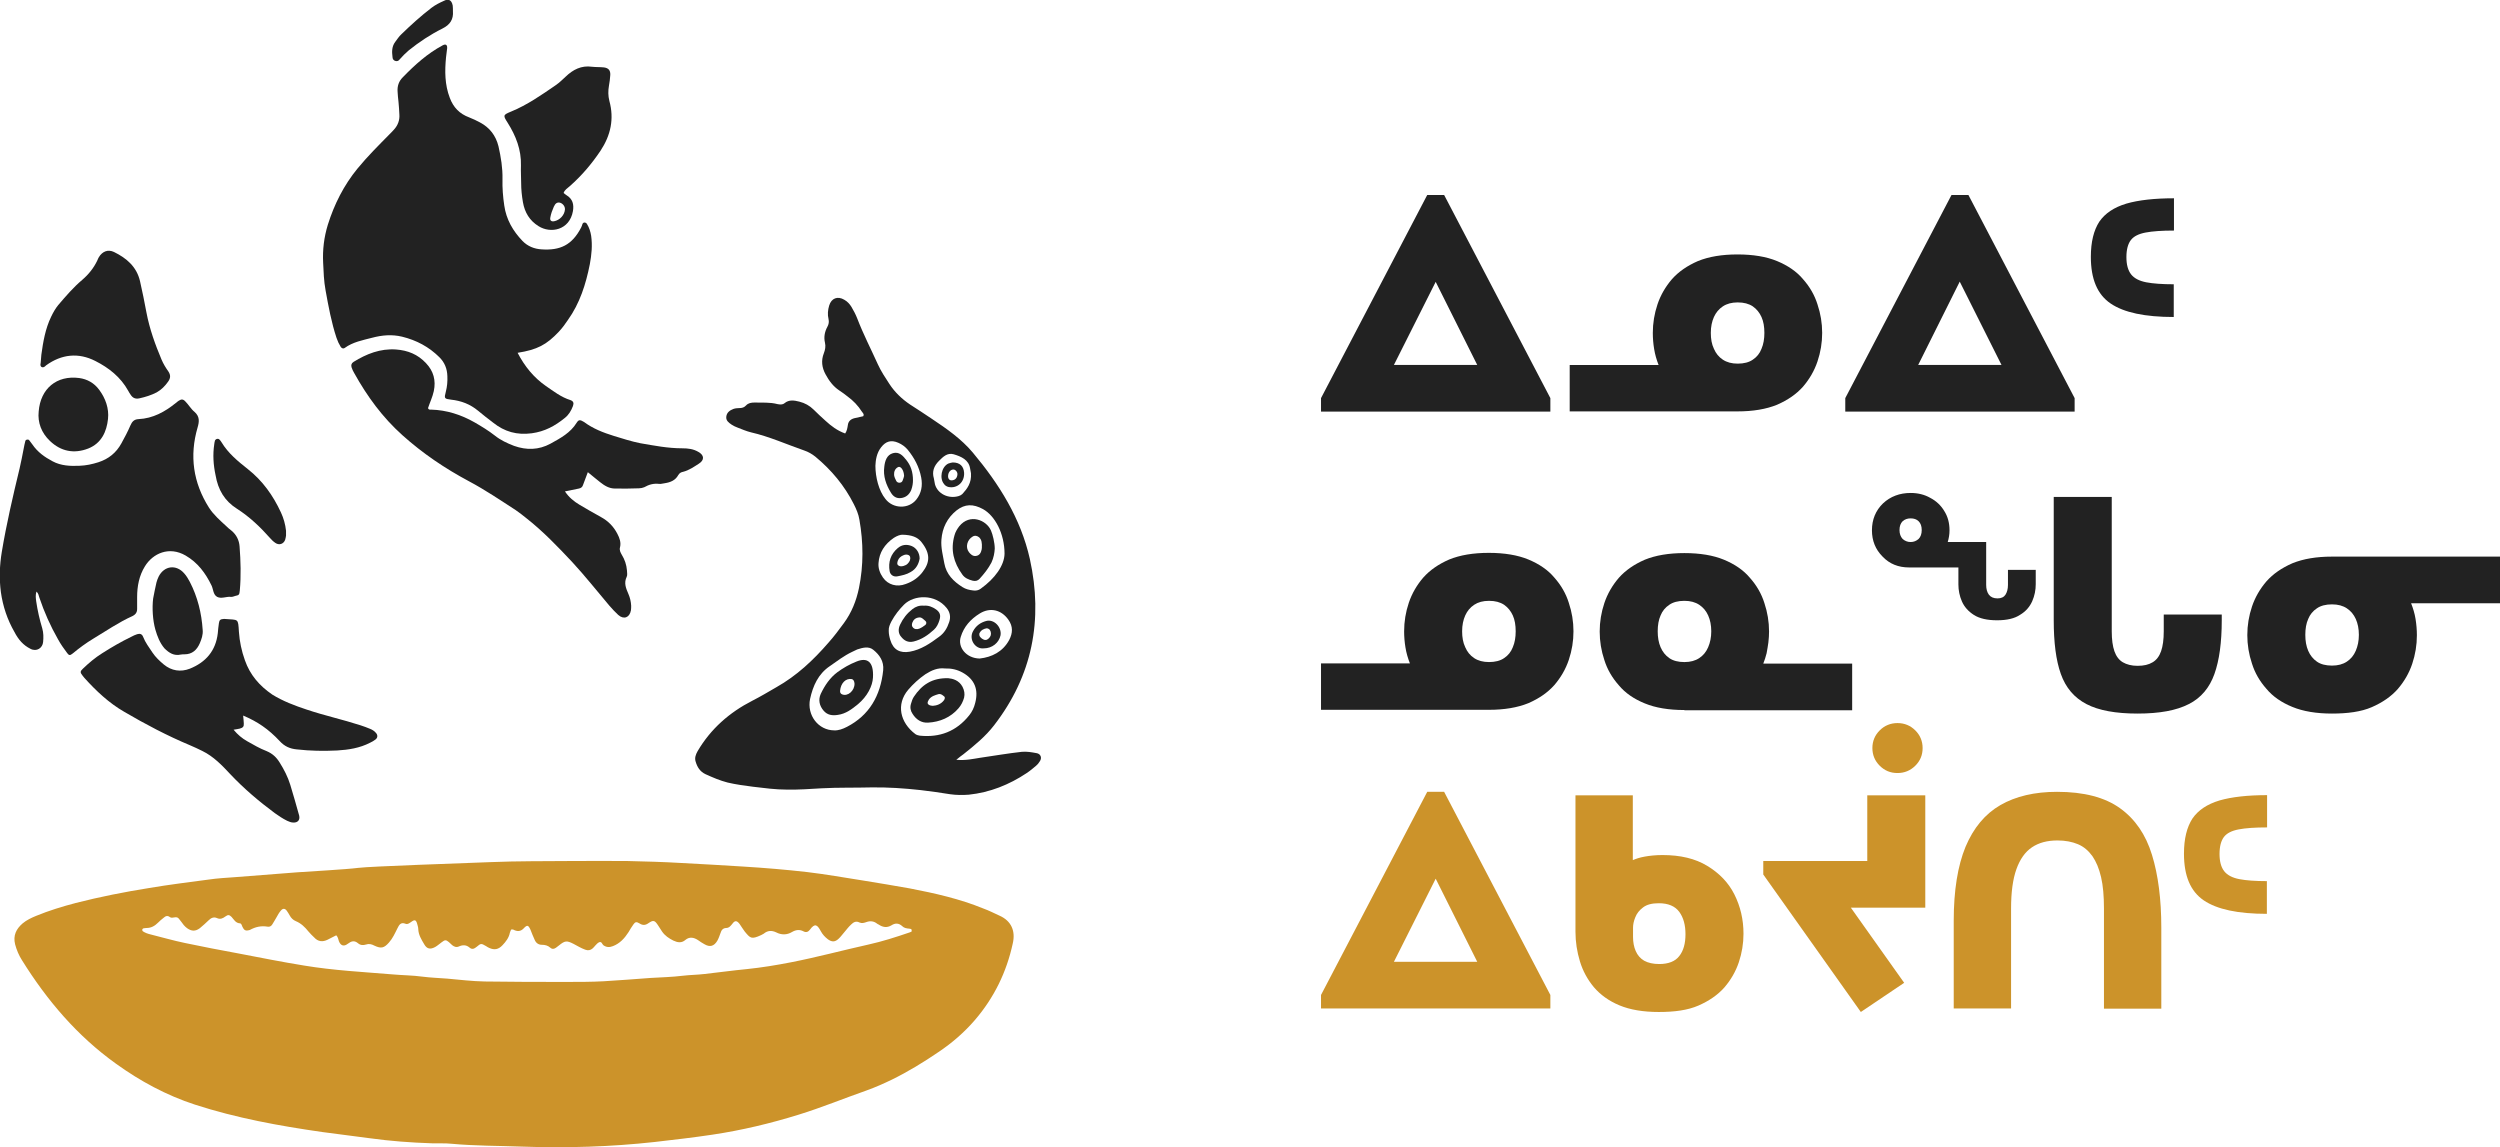
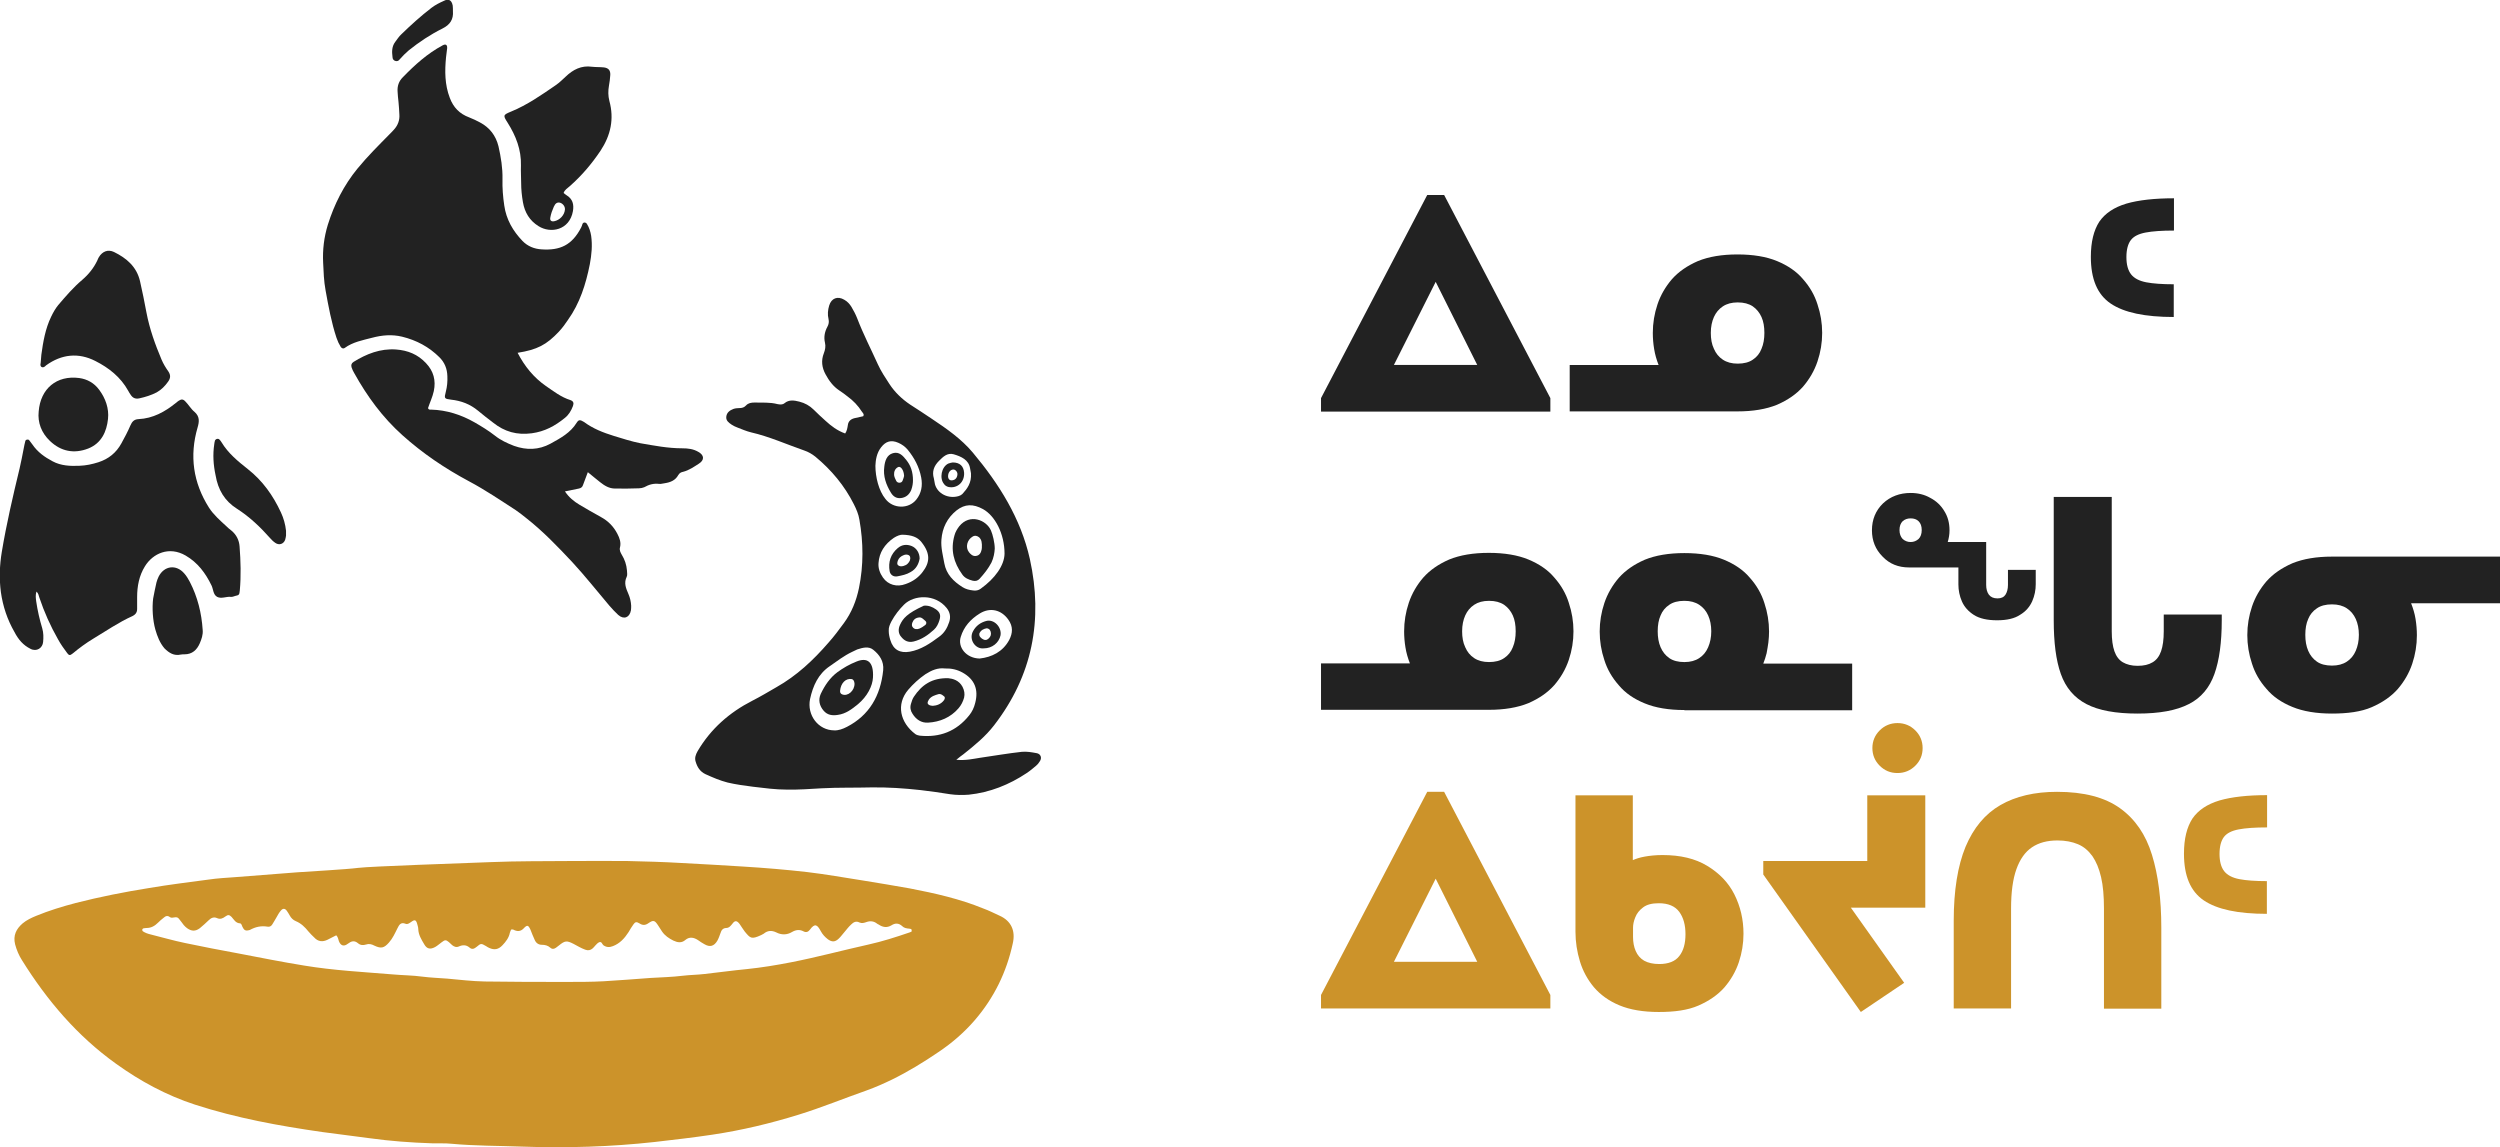
<svg xmlns="http://www.w3.org/2000/svg" width="255" height="117" viewBox="0 0 255 117" fill="none">
  <g clip-path="url(#clip0_826_2050)">
    <path d="M101.941 93.393C101.397 93.145 100.876 92.874 100.309 92.671C97.884 91.679 95.368 91.115 92.806 90.619C91.219 90.326 89.61 90.078 88 89.808C86.119 89.515 84.237 89.176 82.333 88.951C80.157 88.703 77.981 88.522 75.782 88.387C73.696 88.252 71.588 88.139 69.502 88.026C67.666 87.914 65.808 87.869 63.971 87.823C62.067 87.801 60.14 87.823 58.236 87.823C55.516 87.846 52.796 87.823 50.053 87.936C47.174 88.049 37.789 88.365 36.542 88.522C35.364 88.68 31.238 88.906 30.354 88.973C28.223 89.131 26.115 89.312 23.984 89.469C23.077 89.537 22.17 89.582 21.264 89.718C19.246 89.988 17.229 90.236 15.234 90.574C12.695 90.98 10.179 91.476 7.708 92.108C6.348 92.468 5.01 92.874 3.695 93.415C3.197 93.618 2.721 93.844 2.313 94.182C1.655 94.746 1.315 95.422 1.542 96.324C1.701 96.91 1.927 97.451 2.245 97.947C4.806 102.051 7.866 105.659 11.833 108.5C14.304 110.281 16.979 111.724 19.881 112.671C24.12 114.046 28.472 114.836 32.87 115.467C34.479 115.692 36.089 115.873 37.698 116.098C39.807 116.391 41.937 116.549 44.068 116.617C44.726 116.639 45.383 116.594 46.04 116.662C48.443 116.887 50.869 116.865 53.272 116.955C57.783 117.113 62.294 116.978 66.782 116.482C68.732 116.256 70.704 116.031 72.653 115.738C75.668 115.287 78.593 114.588 81.494 113.686C83.829 112.964 86.073 112.04 88.385 111.228C89.27 110.912 90.131 110.529 90.97 110.123C92.625 109.311 94.211 108.342 95.73 107.305C97.113 106.38 98.36 105.298 99.448 104.035C101.397 101.758 102.667 99.165 103.302 96.234C103.596 94.971 103.166 93.934 101.941 93.393ZM92.783 95.106C91.4 95.58 89.995 96.031 88.567 96.347C85.937 96.933 83.353 97.632 80.701 98.15C79.205 98.444 77.686 98.692 76.167 98.849C74.739 98.985 73.311 99.188 71.883 99.345C71.135 99.436 70.387 99.436 69.638 99.526C68.55 99.661 67.462 99.684 66.352 99.751C64.765 99.864 63.178 99.999 61.569 100.089C60.322 100.157 59.052 100.157 57.806 100.157C55.017 100.157 52.229 100.157 49.441 100.112C48.171 100.089 46.879 99.932 45.61 99.819C44.771 99.751 43.932 99.729 43.071 99.616C42.073 99.481 41.076 99.481 40.079 99.391C37.064 99.142 34.026 98.985 31.034 98.489C28.79 98.128 26.545 97.677 24.301 97.248C22.488 96.91 20.674 96.572 18.883 96.189C17.682 95.941 16.526 95.603 15.347 95.309C15.075 95.242 14.803 95.151 14.576 94.994C14.531 94.971 14.508 94.881 14.508 94.836C14.508 94.791 14.554 94.723 14.599 94.701C14.712 94.678 14.848 94.655 14.962 94.655C15.438 94.655 15.8 94.43 16.118 94.114C16.299 93.934 16.48 93.776 16.684 93.618C16.889 93.438 17.07 93.348 17.342 93.551C17.591 93.731 17.977 93.393 18.226 93.686C18.407 93.889 18.566 94.137 18.747 94.362C18.838 94.475 18.974 94.588 19.087 94.678C19.541 94.994 19.926 95.016 20.38 94.678C20.697 94.43 20.992 94.137 21.286 93.866C21.536 93.618 21.808 93.505 22.125 93.641C22.465 93.799 22.714 93.686 22.986 93.483C23.258 93.28 23.394 93.303 23.621 93.528C23.87 93.799 24.029 94.159 24.483 94.182C24.641 94.204 24.664 94.407 24.732 94.543C24.891 94.881 25.049 94.971 25.389 94.881C25.412 94.881 25.457 94.858 25.48 94.858C26.047 94.543 26.636 94.407 27.293 94.52C27.497 94.565 27.679 94.453 27.77 94.295C27.928 94.069 28.041 93.821 28.2 93.573C28.336 93.325 28.472 93.077 28.654 92.874C28.858 92.626 29.084 92.649 29.266 92.919C29.379 93.077 29.47 93.235 29.56 93.393C29.696 93.641 29.9 93.844 30.172 93.957C30.716 94.182 31.102 94.565 31.465 95.016C31.646 95.242 31.85 95.422 32.054 95.625C32.439 96.053 32.915 96.099 33.414 95.85C33.709 95.715 34.003 95.535 34.298 95.4C34.479 95.58 34.502 95.805 34.57 96.008C34.751 96.459 35.069 96.572 35.454 96.279C35.84 95.986 36.134 95.896 36.52 96.211C36.746 96.414 37.041 96.437 37.313 96.347C37.63 96.234 37.902 96.301 38.197 96.459C38.877 96.775 39.172 96.707 39.67 96.144C40.056 95.715 40.283 95.197 40.532 94.701C40.713 94.34 40.872 94.024 41.371 94.227C41.597 94.317 41.779 94.137 41.96 94.024C42.3 93.776 42.436 93.821 42.55 94.227C42.595 94.407 42.663 94.588 42.663 94.768C42.685 95.354 42.98 95.828 43.275 96.324C43.547 96.797 43.887 96.865 44.386 96.595C44.635 96.459 44.839 96.256 45.066 96.099C45.383 95.85 45.496 95.85 45.791 96.099C45.904 96.189 46.018 96.324 46.131 96.414C46.335 96.572 46.562 96.662 46.834 96.527C47.197 96.369 47.559 96.369 47.877 96.64C48.149 96.888 48.375 96.775 48.625 96.572C49.055 96.211 49.078 96.211 49.577 96.504C49.69 96.572 49.781 96.64 49.894 96.685C50.438 96.933 50.846 96.843 51.254 96.414C51.594 96.053 51.912 95.647 52.002 95.151C52.025 95.039 52.093 94.926 52.138 94.813C52.229 94.813 52.297 94.791 52.342 94.813C52.75 95.039 53.113 95.016 53.408 94.701C53.77 94.317 53.884 94.34 54.111 94.836C54.178 95.016 54.246 95.197 54.315 95.354C54.383 95.535 54.473 95.693 54.541 95.873C54.677 96.189 54.927 96.369 55.267 96.369C55.584 96.369 55.879 96.437 56.128 96.662C56.332 96.843 56.536 96.797 56.717 96.662C56.808 96.595 56.921 96.504 57.012 96.437C57.624 95.941 57.806 95.918 58.508 96.279C58.894 96.482 59.256 96.707 59.687 96.865C59.982 96.978 60.231 96.933 60.458 96.73C60.548 96.64 60.639 96.549 60.707 96.459C60.843 96.324 60.956 96.166 61.138 96.099C61.387 96.031 61.41 96.301 61.546 96.414C61.863 96.64 62.181 96.64 62.521 96.504C63.223 96.234 63.699 95.715 64.107 95.084C64.266 94.813 64.425 94.543 64.606 94.295C64.787 94.024 64.924 94.002 65.218 94.182C65.558 94.407 65.83 94.385 66.148 94.159C66.646 93.821 66.782 93.866 67.122 94.385C67.258 94.588 67.394 94.791 67.53 95.016C67.825 95.445 68.233 95.715 68.686 95.941C69.117 96.144 69.525 96.211 69.911 95.873C70.341 95.512 70.795 95.625 71.203 95.896C71.407 96.031 71.611 96.189 71.837 96.301C72.404 96.64 72.835 96.527 73.175 95.941C73.311 95.693 73.401 95.422 73.492 95.174C73.583 94.881 73.719 94.678 74.059 94.655C74.376 94.655 74.535 94.43 74.716 94.204C74.966 93.866 75.17 93.889 75.442 94.25C75.623 94.498 75.782 94.791 75.963 95.016C76.53 95.693 76.621 95.85 77.641 95.377C77.731 95.332 77.799 95.287 77.89 95.242C78.298 94.903 78.706 94.881 79.182 95.106C79.703 95.377 80.27 95.377 80.791 95.061C81.177 94.836 81.562 94.791 81.948 94.994C82.242 95.151 82.446 95.039 82.605 94.836C83.126 94.114 83.376 94.34 83.716 94.971C83.897 95.309 84.147 95.58 84.441 95.805C84.849 96.099 85.167 96.099 85.529 95.76C85.756 95.557 85.937 95.287 86.141 95.061C86.368 94.791 86.572 94.52 86.821 94.295C87.048 94.069 87.32 93.911 87.66 94.092C87.909 94.204 88.136 94.137 88.385 94.047C88.771 93.911 89.134 93.957 89.451 94.204C89.496 94.25 89.564 94.272 89.61 94.295C90.04 94.588 90.471 94.656 90.924 94.385C91.31 94.137 91.672 94.137 92.035 94.475C92.216 94.655 92.466 94.701 92.738 94.723C92.851 94.746 93.01 94.723 92.987 94.926C93.033 95.039 92.897 95.061 92.783 95.106Z" fill="#CC932A" />
    <path d="M3.106 66.178C3.741 66.516 4.353 66.087 4.398 65.479C4.443 65.005 4.443 64.554 4.307 64.081C4.035 63.179 3.831 62.277 3.695 61.352C3.65 61.014 3.605 60.699 3.718 60.338C3.922 60.518 3.945 60.744 4.013 60.947C4.511 62.435 5.146 63.855 5.917 65.208C6.189 65.704 6.506 66.155 6.846 66.606C7.028 66.854 7.141 66.877 7.39 66.674C8.07 66.11 8.773 65.591 9.521 65.14C10.836 64.351 12.105 63.472 13.511 62.84C13.828 62.683 13.987 62.457 13.987 62.119C13.987 61.713 13.987 61.307 13.987 60.901C13.987 59.797 14.191 58.714 14.78 57.767C15.596 56.437 17.251 55.693 18.929 56.662C20.175 57.384 20.969 58.466 21.581 59.729C21.762 60.112 21.739 60.653 22.148 60.879C22.578 61.104 23.077 60.834 23.53 60.879C23.689 60.901 23.848 60.834 23.984 60.789C24.392 60.699 24.414 60.676 24.46 60.225C24.596 58.737 24.55 57.226 24.437 55.738C24.392 55.107 24.12 54.543 23.598 54.115C23.417 53.979 23.258 53.844 23.1 53.686C22.465 53.1 21.785 52.514 21.309 51.77C19.699 49.222 19.314 46.493 20.153 43.607C20.334 42.998 20.379 42.48 19.835 42.006C19.473 41.713 19.246 41.285 18.906 40.947C18.679 40.699 18.498 40.699 18.226 40.879C18.113 40.947 18.022 41.037 17.931 41.105C16.82 42.006 15.596 42.683 14.123 42.751C13.669 42.773 13.465 43.021 13.307 43.382C13.035 44.013 12.717 44.622 12.377 45.231C11.856 46.178 11.085 46.809 10.043 47.147C9.408 47.35 8.773 47.486 8.116 47.508C7.164 47.553 6.211 47.508 5.373 47.057C4.557 46.629 3.831 46.11 3.31 45.343C3.197 45.186 3.083 45.05 2.97 44.892C2.856 44.78 2.63 44.825 2.584 44.983C2.516 45.231 2.471 45.479 2.426 45.704C2.29 46.403 2.154 47.125 1.995 47.801C1.315 50.62 0.658 53.438 0.182 56.302C-0.045 57.677 -0.09 59.03 0.091 60.405C0.295 61.848 0.748 63.201 1.474 64.464C1.882 65.253 2.38 65.817 3.106 66.178Z" fill="#222222" />
-     <path d="M24.981 67.35C24.641 66.403 24.437 65.433 24.369 64.441C24.279 63.043 24.347 63.246 22.919 63.133C22.896 63.133 22.851 63.133 22.828 63.133C22.488 63.156 22.374 63.224 22.329 63.562C22.284 63.9 22.238 64.238 22.216 64.577C22.012 66.38 20.992 67.553 19.36 68.207C18.43 68.567 17.501 68.432 16.707 67.778C16.277 67.418 15.868 67.034 15.551 66.561C15.211 66.042 14.826 65.546 14.599 64.96C14.486 64.667 14.282 64.599 13.987 64.689C13.783 64.757 13.579 64.847 13.375 64.96C12.355 65.456 11.38 66.02 10.428 66.628C9.703 67.079 9.068 67.621 8.456 68.207C8.161 68.477 8.161 68.59 8.433 68.928C8.501 68.996 8.547 69.086 8.615 69.154C9.816 70.484 11.108 71.702 12.672 72.604C14.826 73.866 17.047 75.039 19.36 76.008C19.79 76.189 20.221 76.392 20.629 76.594C21.785 77.158 22.646 78.06 23.508 78.985C24.891 80.45 26.41 81.735 28.019 82.93C28.427 83.224 28.835 83.494 29.288 83.72C29.492 83.81 29.696 83.9 29.923 83.9C30.377 83.922 30.626 83.629 30.512 83.178C30.218 82.119 29.923 81.082 29.606 80.044C29.356 79.233 28.971 78.489 28.518 77.767C28.2 77.248 27.792 76.865 27.203 76.617C26.5 76.347 25.843 75.963 25.208 75.602C24.687 75.309 24.233 74.926 23.825 74.43C24.097 74.385 24.279 74.362 24.46 74.317C24.777 74.227 24.891 74.114 24.868 73.799C24.868 73.551 24.823 73.303 24.8 72.987C26.251 73.596 27.384 74.362 28.54 75.602C29.016 76.121 29.56 76.369 30.263 76.437C31.646 76.594 33.006 76.617 34.389 76.549C35.545 76.482 36.701 76.301 37.744 75.76C37.948 75.67 38.129 75.557 38.31 75.422C38.537 75.242 38.537 74.971 38.356 74.768C38.197 74.565 37.971 74.43 37.744 74.34C37.426 74.204 37.109 74.092 36.769 73.979C34.956 73.393 33.097 72.987 31.283 72.378C30.059 71.972 28.858 71.521 27.77 70.845C26.455 69.943 25.503 68.838 24.981 67.35Z" fill="#222222" />
    <path d="M4.285 37.452C4.398 37.497 4.534 37.429 4.625 37.339C4.647 37.317 4.67 37.294 4.693 37.272C6.28 36.121 8.002 35.941 9.725 36.821C11.108 37.52 12.309 38.467 13.08 39.864C13.148 40 13.239 40.135 13.329 40.27C13.534 40.586 13.806 40.721 14.214 40.631C14.826 40.496 15.415 40.315 15.982 40.022C16.458 39.752 16.82 39.391 17.138 38.94C17.387 38.602 17.433 38.286 17.183 37.903C16.911 37.52 16.662 37.114 16.48 36.685C15.823 35.129 15.256 33.551 14.939 31.883C14.735 30.823 14.531 29.741 14.282 28.681C13.942 27.215 12.921 26.336 11.629 25.704C11.017 25.411 10.451 25.637 10.088 26.223C10.02 26.336 9.975 26.449 9.929 26.561C9.567 27.328 9.045 27.982 8.388 28.546C7.481 29.312 6.71 30.214 5.94 31.116C5.645 31.477 5.418 31.883 5.214 32.311C4.625 33.529 4.398 34.859 4.217 36.189C4.194 36.46 4.171 36.753 4.149 37.023C4.103 37.204 4.103 37.384 4.285 37.452Z" fill="#222222" />
    <path d="M5.101 44.983C6.211 46.042 7.549 46.313 9 45.749C10.36 45.208 10.881 44.013 11.017 42.728C11.131 41.668 10.768 40.631 10.111 39.752C9.612 39.075 8.909 38.669 8.07 38.557C5.803 38.264 4.126 39.616 3.945 41.984C3.831 43.089 4.217 44.148 5.101 44.983Z" fill="#222222" />
    <path d="M18.452 66.764C18.566 66.741 18.702 66.741 18.815 66.741C19.609 66.741 20.085 66.29 20.379 65.614C20.561 65.185 20.719 64.734 20.674 64.261C20.561 62.525 20.153 60.879 19.359 59.346C19.201 59.053 19.019 58.737 18.793 58.489C17.976 57.542 16.752 57.7 16.186 58.804C16.095 59.007 16.004 59.21 15.959 59.413C15.823 59.954 15.732 60.518 15.619 61.059C15.505 62.006 15.573 63.246 15.846 64.216C16.05 64.915 16.299 65.569 16.775 66.132C17.251 66.606 17.75 66.922 18.452 66.764Z" fill="#222222" />
    <path d="M24.188 51.905C25.457 52.717 26.546 53.754 27.543 54.881C27.702 55.062 27.883 55.242 28.087 55.377C28.472 55.648 28.926 55.49 29.084 55.062C29.13 54.926 29.152 54.768 29.175 54.633C29.175 54.453 29.175 54.295 29.175 54.137C29.107 53.483 28.926 52.852 28.654 52.266C27.86 50.552 26.795 49.041 25.276 47.846C24.279 47.057 23.281 46.245 22.601 45.118C22.533 45.005 22.465 44.915 22.375 44.825C22.238 44.69 21.966 44.78 21.921 44.96C21.876 45.073 21.876 45.208 21.853 45.321C21.694 46.381 21.762 47.418 21.989 48.478C22.238 49.943 22.896 51.093 24.188 51.905Z" fill="#222222" />
    <path d="M33.21 29.628C33.505 31.251 33.799 32.875 34.321 34.453C34.434 34.791 34.57 35.084 34.751 35.377C34.842 35.513 35.001 35.603 35.16 35.49C35.998 34.882 36.996 34.701 37.948 34.453C38.968 34.182 39.965 34.092 41.008 34.34C42.481 34.701 43.751 35.377 44.816 36.437C45.36 36.978 45.61 37.61 45.632 38.376C45.655 38.917 45.61 39.436 45.474 39.955C45.292 40.654 45.315 40.676 46.018 40.766C47.038 40.879 47.945 41.217 48.761 41.894C49.259 42.322 49.781 42.706 50.302 43.111C51.458 44.036 52.728 44.397 54.246 44.194C55.561 44.013 56.604 43.45 57.602 42.638C58.01 42.322 58.259 41.894 58.44 41.42C58.554 41.105 58.486 40.924 58.191 40.812C57.239 40.518 56.468 39.91 55.675 39.368C54.45 38.512 53.521 37.384 52.796 35.986C54.791 35.671 55.743 35.175 57.012 33.822C57.352 33.461 57.647 33.055 57.919 32.649C59.143 30.936 59.755 28.997 60.163 26.945C60.344 25.975 60.435 25.028 60.299 24.059C60.231 23.63 60.095 23.202 59.868 22.841C59.755 22.661 59.506 22.638 59.415 22.841C59.37 22.954 59.347 23.089 59.279 23.202C58.349 25.006 57.125 25.569 55.221 25.434C54.496 25.389 53.816 25.118 53.294 24.577C52.32 23.562 51.64 22.39 51.436 20.97C51.3 20.068 51.232 19.166 51.254 18.264C51.277 17.136 51.096 16.032 50.846 14.927C50.574 13.822 49.94 13.01 48.965 12.492C48.602 12.289 48.239 12.131 47.854 11.973C46.879 11.612 46.245 10.958 45.882 9.989C45.36 8.636 45.36 7.238 45.496 5.84C45.519 5.524 45.587 5.231 45.61 4.916C45.632 4.555 45.451 4.465 45.156 4.622C43.592 5.457 42.3 6.629 41.076 7.892C40.691 8.275 40.509 8.771 40.555 9.357C40.577 9.696 40.6 10.034 40.645 10.372C40.691 10.8 40.713 11.252 40.736 11.68C40.781 12.266 40.577 12.785 40.192 13.213C40.056 13.371 39.897 13.529 39.739 13.687C38.628 14.814 37.494 15.941 36.474 17.181C35.069 18.895 34.094 20.834 33.437 22.931C33.051 24.194 32.893 25.479 32.961 26.809C33.006 27.711 33.029 28.658 33.21 29.628Z" fill="#222222" />
    <path d="M58.825 43.111C58.191 44.149 57.17 44.69 56.151 45.254C54.949 45.907 53.702 45.93 52.433 45.479C51.73 45.208 51.05 44.893 50.461 44.419C49.826 43.923 49.123 43.495 48.42 43.089C47.038 42.3 45.564 41.826 43.977 41.781C43.864 41.781 43.728 41.826 43.66 41.623C43.841 41.06 44.113 40.518 44.249 39.887C44.476 38.805 44.227 37.858 43.456 37.046C42.617 36.144 41.597 35.738 40.396 35.648C38.786 35.535 37.381 36.099 36.066 36.911C35.839 37.046 35.794 37.249 35.862 37.474C35.93 37.677 36.021 37.88 36.134 38.061C37.449 40.428 39.013 42.57 41.053 44.397C43.116 46.246 45.383 47.779 47.831 49.087C49.486 49.966 51.05 51.026 52.614 52.04C52.977 52.288 53.317 52.559 53.657 52.83C55.38 54.182 56.898 55.761 58.395 57.362C59.709 58.782 60.911 60.315 62.158 61.781C62.452 62.119 62.747 62.435 63.064 62.728C63.631 63.224 64.221 62.998 64.356 62.254C64.379 62.097 64.379 61.939 64.379 61.781C64.356 61.375 64.266 60.969 64.107 60.608C63.858 60.022 63.608 59.481 63.926 58.827C64.016 58.647 63.949 58.399 63.949 58.173C63.903 57.61 63.722 57.068 63.427 56.595C63.291 56.347 63.155 56.121 63.246 55.806C63.359 55.332 63.2 54.881 62.974 54.453C62.588 53.709 62.044 53.145 61.296 52.739C60.548 52.333 59.823 51.905 59.097 51.477C58.531 51.138 58.032 50.733 57.624 50.124C58.145 50.011 58.599 49.921 59.052 49.831C59.256 49.785 59.392 49.695 59.46 49.492C59.619 49.087 59.755 48.681 59.959 48.162C60.435 48.545 60.797 48.861 61.206 49.177C61.659 49.538 62.135 49.831 62.724 49.831C63.54 49.853 64.356 49.831 65.173 49.808C65.354 49.808 65.558 49.763 65.717 49.695C66.193 49.425 66.669 49.289 67.235 49.357C67.417 49.38 67.598 49.312 67.802 49.289C68.391 49.199 68.89 48.996 69.185 48.455C69.321 48.23 69.48 48.162 69.706 48.117C70.296 47.959 70.772 47.621 71.27 47.305C71.882 46.922 71.837 46.426 71.225 46.088C70.726 45.795 70.182 45.727 69.593 45.727C68.142 45.727 66.737 45.456 65.309 45.208C64.402 45.028 63.495 44.735 62.611 44.464C61.523 44.126 60.48 43.72 59.573 43.044C59.165 42.796 59.029 42.796 58.825 43.111Z" fill="#222222" />
    <path d="M53.136 16.888C53.113 17.475 53.158 18.083 53.158 18.67C53.158 19.323 53.227 19.977 53.34 20.631C53.521 21.669 54.02 22.503 54.927 23.066C56.173 23.856 58.1 23.472 58.44 21.533C58.554 20.857 58.418 20.293 57.783 19.91C57.669 19.842 57.579 19.752 57.488 19.684C57.602 19.346 57.896 19.188 58.123 18.985C59.324 17.926 60.344 16.73 61.251 15.378C62.294 13.799 62.657 12.131 62.158 10.304C62.022 9.763 62.022 9.267 62.113 8.749C62.181 8.388 62.226 8.005 62.249 7.644C62.271 7.17 62.067 6.945 61.614 6.877C61.206 6.832 60.798 6.855 60.39 6.81C59.302 6.652 58.44 7.103 57.692 7.824C57.375 8.117 57.057 8.433 56.695 8.681C55.221 9.696 53.77 10.71 52.116 11.387C51.3 11.725 51.3 11.77 51.776 12.514C52.614 13.844 53.181 15.265 53.136 16.888ZM56.128 22.21C56.196 21.804 56.332 21.443 56.491 21.082C56.649 20.721 56.853 20.609 57.126 20.676C57.42 20.767 57.647 21.06 57.624 21.375C57.579 21.939 57.103 22.458 56.513 22.57C56.219 22.616 56.083 22.48 56.128 22.21Z" fill="#222222" />
    <path d="M40.35 6.223C40.509 6.268 40.668 6.201 40.758 6.065C41.053 5.727 41.348 5.434 41.688 5.141C42.753 4.284 43.909 3.518 45.133 2.909C45.904 2.525 46.267 1.984 46.199 1.127C46.199 0.947 46.199 0.744 46.176 0.564C46.063 -0.022 45.723 -0.135 45.315 0.068C44.861 0.271 44.408 0.496 44.023 0.789C42.935 1.624 41.915 2.548 40.94 3.495C40.691 3.72 40.509 4.014 40.305 4.284C39.965 4.735 39.965 5.276 40.033 5.795C40.033 6.02 40.146 6.178 40.35 6.223Z" fill="#222222" />
    <path d="M105.727 76.82C105.228 76.73 104.752 76.64 104.231 76.685C102.803 76.843 101.374 77.091 99.969 77.294C99.244 77.406 98.496 77.587 97.543 77.497C97.883 77.226 98.065 77.068 98.269 76.933C99.402 76.031 100.513 75.129 101.397 73.979C105.319 68.906 106.407 63.201 105.047 57.023C104.117 52.874 101.919 49.38 99.221 46.155C98.042 44.757 96.546 43.72 95.027 42.706C94.302 42.209 93.554 41.736 92.828 41.262C91.99 40.699 91.264 40 90.72 39.166C90.29 38.512 89.859 37.858 89.541 37.159C88.839 35.603 88.045 34.07 87.433 32.469C87.275 32.063 87.07 31.68 86.844 31.296C86.662 31.003 86.436 30.755 86.118 30.575C85.438 30.169 84.804 30.417 84.577 31.161C84.441 31.612 84.396 32.086 84.509 32.536C84.577 32.83 84.532 33.078 84.396 33.326C84.124 33.822 84.01 34.385 84.146 34.949C84.237 35.332 84.169 35.671 84.033 36.031C83.738 36.775 83.829 37.497 84.214 38.196C84.554 38.827 84.985 39.413 85.597 39.819C85.892 40 86.164 40.225 86.436 40.428C87.025 40.856 87.524 41.375 87.909 41.984C88 42.119 88.181 42.255 88.045 42.457C87.728 42.525 87.433 42.593 87.139 42.66C86.776 42.751 86.526 42.976 86.481 43.359C86.436 43.653 86.391 43.946 86.209 44.216C85.393 43.923 84.781 43.45 84.214 42.931C83.784 42.548 83.376 42.164 82.99 41.781C82.582 41.375 82.083 41.105 81.539 40.969C81.018 40.834 80.474 40.744 80.021 41.127C79.794 41.307 79.544 41.262 79.295 41.217C78.525 41.014 77.731 41.082 76.96 41.059C76.643 41.059 76.326 41.105 76.099 41.353C75.918 41.556 75.691 41.623 75.442 41.623C75.237 41.623 74.988 41.646 74.807 41.713C74.444 41.849 74.127 42.074 74.081 42.502C74.036 42.908 74.331 43.111 74.625 43.314C74.807 43.427 75.011 43.54 75.215 43.607C75.691 43.788 76.144 43.991 76.62 44.103C78.479 44.532 80.225 45.321 82.038 45.952C82.446 46.088 82.832 46.313 83.171 46.584C84.804 47.937 86.141 49.537 87.093 51.431C87.343 51.928 87.569 52.446 87.66 53.01C88.068 55.332 88.091 57.655 87.615 59.977C87.343 61.285 86.867 62.48 86.073 63.562C85.574 64.239 85.076 64.915 84.509 65.546C82.968 67.328 81.267 68.928 79.182 70.101C78.366 70.574 77.572 71.048 76.734 71.476C74.399 72.671 72.495 74.34 71.157 76.617C70.953 76.978 70.84 77.316 70.953 77.677C71.112 78.218 71.384 78.692 71.951 78.962C72.699 79.3 73.424 79.616 74.217 79.819C75.079 80.022 75.94 80.135 76.802 80.247C77.958 80.383 79.091 80.54 80.27 80.54C81.471 80.563 82.65 80.473 83.829 80.405C85.506 80.315 87.207 80.36 88.907 80.315C90.561 80.293 92.216 80.405 93.871 80.586C94.891 80.698 95.911 80.856 96.931 81.014C97.566 81.104 98.178 81.104 98.813 81.059C100.966 80.834 102.939 80.044 104.729 78.849C105.069 78.624 105.387 78.353 105.682 78.105C105.818 77.993 105.954 77.835 106.044 77.677C106.316 77.316 106.158 76.888 105.727 76.82ZM102.848 63.201C103.347 63.9 103.301 64.577 102.939 65.276C102.281 66.493 101.148 67.034 99.924 67.17C98.564 67.147 97.657 66.02 97.997 64.96C98.314 63.923 98.994 63.156 99.946 62.57C101.012 61.916 102.145 62.209 102.848 63.201ZM100.264 51.928C101.488 52.604 102.463 54.43 102.463 56.482C102.44 57.677 101.488 59.007 100.037 60.045C99.81 60.225 99.516 60.27 99.244 60.225C98.858 60.18 98.496 60.09 98.178 59.887C97.249 59.301 96.523 58.579 96.319 57.452C96.183 56.663 95.957 55.873 96.025 55.039C96.115 53.844 96.614 52.829 97.566 52.063C98.428 51.386 99.266 51.386 100.264 51.928ZM95.775 47.012C96.183 46.606 96.614 46.155 97.272 46.336C98.042 46.561 98.813 46.899 98.949 47.779C98.994 48.004 99.04 48.252 99.04 48.275C99.108 49.267 98.654 49.853 98.156 50.394C98.065 50.484 97.929 50.552 97.793 50.597C96.75 50.913 95.639 50.372 95.367 49.402C95.322 49.199 95.299 48.996 95.254 48.793C95.05 48.117 95.254 47.531 95.775 47.012ZM89.292 47.508C89.315 46.944 89.405 46.223 89.882 45.614C90.358 45.005 90.902 44.847 91.627 45.163C91.99 45.321 92.307 45.547 92.579 45.862C93.259 46.696 93.758 47.621 93.962 48.703C94.121 49.537 93.984 50.304 93.463 50.958C92.67 51.95 91.083 51.905 90.312 50.89C89.632 50.056 89.292 48.658 89.292 47.508ZM90.085 68.365C89.814 70.98 88.657 72.965 86.391 74.137C85.96 74.362 85.506 74.52 85.098 74.498C83.466 74.498 82.287 72.942 82.627 71.296C82.922 69.943 83.466 68.748 84.622 67.959C85.37 67.44 86.096 66.877 86.912 66.493C87.093 66.426 87.252 66.313 87.433 66.245C87.977 66.065 88.612 65.885 89.088 66.29C89.7 66.786 90.176 67.44 90.085 68.365ZM90.063 58.917C89.745 58.466 89.564 57.948 89.609 57.429C89.677 56.369 90.222 55.513 91.174 54.859C91.491 54.656 91.854 54.52 92.08 54.543C92.964 54.566 93.576 54.769 93.984 55.287C94.937 56.482 94.846 57.384 94.098 58.354C93.667 58.917 93.1 59.323 92.375 59.571C91.491 59.909 90.584 59.661 90.063 58.917ZM90.811 65.276C90.72 64.983 90.652 64.667 90.652 64.351C90.629 63.99 90.766 63.697 90.924 63.382C91.264 62.75 91.718 62.164 92.216 61.668C93.214 60.676 95.39 60.541 96.569 62.029C96.886 62.435 96.999 62.908 96.818 63.449C96.614 64.058 96.319 64.577 95.775 64.96C94.869 65.636 93.939 66.268 92.806 66.471C91.786 66.651 91.106 66.268 90.811 65.276ZM93.826 75.039C93.667 75.016 93.508 74.971 93.372 74.881C91.786 73.686 91.4 71.837 92.624 70.371C93.146 69.763 93.735 69.222 94.392 68.771C95.027 68.365 95.662 68.094 96.387 68.184C97.045 68.162 97.634 68.297 98.201 68.613C99.402 69.289 99.833 70.326 99.47 71.702C99.357 72.175 99.153 72.604 98.858 72.965C97.543 74.61 95.843 75.242 93.826 75.039Z" fill="#222222" />
    <path d="M98.178 70.056C97.816 69.379 97.181 69.222 96.728 69.177C95.05 69.131 94.007 69.876 93.214 71.07C93.078 71.273 92.987 71.544 92.919 71.792C92.806 72.153 92.874 72.514 93.078 72.807C93.441 73.393 93.985 73.754 94.665 73.709C95.866 73.641 96.954 73.19 97.77 72.243C98.043 71.927 98.224 71.567 98.337 71.161C98.428 70.777 98.36 70.417 98.178 70.056ZM96.297 71.409C95.98 71.837 95.526 71.972 95.141 71.995C94.846 71.972 94.665 71.905 94.62 71.724C94.597 71.612 94.688 71.454 94.755 71.341C95.005 71.003 95.368 70.913 95.73 70.8C95.912 70.755 96.07 70.845 96.206 70.958C96.41 71.07 96.41 71.228 96.297 71.409Z" fill="#222222" />
    <path d="M87.343 67.486C86.663 67.756 86.028 68.117 85.439 68.545C84.645 69.132 84.124 69.921 83.716 70.777C83.444 71.386 83.58 71.995 84.01 72.491C84.396 72.942 84.894 73.01 85.461 72.919C86.277 72.807 86.889 72.333 87.501 71.837C88.476 71.025 88.998 69.966 89.043 69.109C89.133 67.508 88.476 67.012 87.343 67.486ZM87.161 69.718C87.184 70.439 86.481 71.071 85.892 70.823C85.779 70.777 85.665 70.665 85.688 70.462C85.756 69.673 86.277 69.154 86.889 69.267C87.048 69.312 87.139 69.47 87.161 69.718Z" fill="#222222" />
    <path d="M97.838 53.686C97.634 53.957 97.453 54.25 97.362 54.588C96.931 56.076 97.271 57.384 98.156 58.602C98.405 58.962 98.79 59.12 99.221 59.233C99.516 59.3 99.742 59.233 99.924 59.03C100.377 58.534 100.808 57.993 101.125 57.384C101.352 56.91 101.442 56.392 101.465 55.963C101.465 55.377 101.261 54.52 101.08 54.114C100.626 53.055 98.926 52.333 97.838 53.686ZM99.221 54.723C99.448 54.588 99.697 54.656 99.878 54.813C100.128 55.062 100.173 55.355 100.15 55.896C100.15 55.806 100.15 55.941 100.128 56.054C100.06 56.369 99.924 56.662 99.538 56.708C99.221 56.753 98.994 56.527 98.835 56.324C98.45 55.828 98.632 55.062 99.221 54.723Z" fill="#222222" />
-     <path d="M93.191 65.433C94.007 65.231 94.664 64.78 95.276 64.216C95.549 63.968 95.707 63.63 95.82 63.269C95.979 62.773 95.888 62.457 95.481 62.164C95.095 61.894 94.687 61.736 94.234 61.781C93.78 61.736 93.395 61.871 93.055 62.142C92.511 62.57 92.103 63.089 91.808 63.72C91.604 64.148 91.604 64.622 91.944 64.983C92.239 65.343 92.624 65.569 93.191 65.433ZM93.055 63.517C93.168 63.224 93.372 62.998 93.803 62.976C94.052 62.976 94.188 63.179 94.392 63.337C94.528 63.449 94.506 63.63 94.392 63.742C94.188 63.9 93.984 64.035 93.758 64.126C93.508 64.216 93.236 64.193 93.078 63.945C92.987 63.855 93.01 63.652 93.055 63.517Z" fill="#222222" />
+     <path d="M93.191 65.433C94.007 65.231 94.664 64.78 95.276 64.216C95.549 63.968 95.707 63.63 95.82 63.269C95.979 62.773 95.888 62.457 95.481 62.164C95.095 61.894 94.687 61.736 94.234 61.781C92.511 62.57 92.103 63.089 91.808 63.72C91.604 64.148 91.604 64.622 91.944 64.983C92.239 65.343 92.624 65.569 93.191 65.433ZM93.055 63.517C93.168 63.224 93.372 62.998 93.803 62.976C94.052 62.976 94.188 63.179 94.392 63.337C94.528 63.449 94.506 63.63 94.392 63.742C94.188 63.9 93.984 64.035 93.758 64.126C93.508 64.216 93.236 64.193 93.078 63.945C92.987 63.855 93.01 63.652 93.055 63.517Z" fill="#222222" />
    <path d="M91.922 50.8C92.398 50.733 92.738 50.462 92.942 49.988C93.078 49.628 93.123 49.267 93.123 48.996C93.123 48.139 92.897 47.486 92.443 46.922C92.103 46.493 91.718 46.043 91.083 46.223C90.448 46.403 90.267 47.012 90.199 47.598C90.063 48.568 90.38 49.447 90.879 50.259C91.106 50.642 91.446 50.868 91.922 50.8ZM91.605 47.643C91.854 47.508 92.194 47.937 92.217 48.545C92.194 48.636 92.149 48.839 92.058 49.041C91.967 49.289 91.559 49.312 91.423 49.064C91.332 48.884 91.219 48.658 91.197 48.455C91.174 48.117 91.287 47.801 91.605 47.643Z" fill="#222222" />
    <path d="M100.604 63.337C100.014 63.494 99.538 63.833 99.244 64.396C98.79 65.231 99.493 66.245 100.354 66.132C101.193 66.132 101.896 65.569 102.055 64.802C102.191 63.968 101.397 63.134 100.604 63.337ZM101.057 64.802C100.989 65.028 100.74 65.276 100.536 65.276C100.309 65.298 99.969 65.05 99.901 64.825C99.878 64.734 99.878 64.622 99.924 64.554C100.082 64.261 100.354 64.126 100.672 64.081C100.74 64.103 100.808 64.126 100.853 64.148C101.034 64.261 101.125 64.554 101.057 64.802Z" fill="#222222" />
    <path d="M93.803 56.978C93.803 56.414 93.486 55.896 92.987 55.693C92.466 55.49 91.99 55.558 91.582 55.896C90.834 56.527 90.584 57.339 90.743 58.263C90.811 58.647 91.151 58.872 91.559 58.782C92.012 58.692 92.466 58.602 92.874 58.354C93.463 58.038 93.713 57.497 93.803 56.978ZM92.579 57.497C92.398 57.7 91.922 57.835 91.718 57.722C91.446 57.61 91.514 57.384 91.582 57.181C91.672 56.933 91.876 56.73 92.194 56.617C92.466 56.505 92.783 56.595 92.828 56.798C92.896 57.068 92.783 57.294 92.579 57.497Z" fill="#222222" />
    <path d="M96.75 49.673C97.634 49.853 98.405 49.177 98.337 48.207C98.291 47.553 97.906 47.17 97.181 47.17C97.067 47.193 96.886 47.215 96.727 47.283C96.025 47.621 95.798 48.793 96.297 49.38C96.41 49.537 96.569 49.628 96.75 49.673ZM96.705 48.523C96.727 48.162 96.954 47.891 97.249 47.891C97.453 47.891 97.679 48.139 97.657 48.388C97.634 48.748 97.43 48.974 97.09 48.996C96.841 49.019 96.682 48.816 96.705 48.523Z" fill="#222222" />
    <path d="M134.743 41.984V40.608L145.578 19.887H147.301L158.137 40.608V41.984H134.743ZM142.178 37.226H150.679L146.44 28.748L142.178 37.226Z" fill="#222222" />
    <path d="M160.109 41.984V37.227H169.176C168.972 36.708 168.814 36.167 168.723 35.603C168.632 35.062 168.587 34.498 168.587 33.957C168.587 32.965 168.746 31.995 169.063 31.048C169.38 30.101 169.879 29.245 170.536 28.478C171.217 27.711 172.101 27.103 173.189 26.629C174.299 26.178 175.637 25.953 177.224 25.953C178.811 25.953 180.171 26.178 181.259 26.629C182.347 27.08 183.254 27.689 183.911 28.478C184.591 29.245 185.09 30.101 185.384 31.048C185.702 31.995 185.861 32.965 185.861 33.957C185.861 34.949 185.702 35.919 185.384 36.866C185.067 37.813 184.568 38.669 183.911 39.436C183.231 40.203 182.347 40.812 181.259 41.285C180.148 41.736 178.811 41.962 177.224 41.962H160.109V41.984ZM177.246 37.091C177.881 37.091 178.403 36.956 178.788 36.685C179.196 36.415 179.491 36.054 179.672 35.581C179.876 35.107 179.967 34.566 179.967 33.957C179.967 33.326 179.876 32.785 179.672 32.334C179.468 31.883 179.173 31.522 178.788 31.251C178.38 30.981 177.881 30.846 177.246 30.846C176.634 30.846 176.136 30.981 175.728 31.251C175.32 31.522 175.025 31.883 174.821 32.334C174.617 32.785 174.503 33.326 174.503 33.957C174.503 34.566 174.594 35.107 174.821 35.581C175.025 36.054 175.32 36.415 175.728 36.685C176.136 36.956 176.634 37.091 177.246 37.091Z" fill="#222222" />
-     <path d="M188.218 41.984V40.608L199.054 19.887H200.777L211.612 40.608V41.984H188.218ZM195.654 37.226H204.154L199.893 28.726L195.654 37.226Z" fill="#222222" />
    <path d="M221.745 32.334C218.776 32.334 216.645 31.883 215.285 30.958C213.924 30.034 213.267 28.455 213.267 26.201C213.267 24.667 213.562 23.495 214.128 22.615C214.718 21.759 215.625 21.15 216.894 20.767C218.141 20.406 219.773 20.225 221.745 20.225V23.517C220.521 23.517 219.546 23.585 218.844 23.72C218.141 23.855 217.642 24.104 217.347 24.487C217.053 24.87 216.894 25.456 216.894 26.223C216.894 26.99 217.053 27.576 217.37 27.982C217.687 28.388 218.209 28.658 218.912 28.794C219.614 28.929 220.566 28.996 221.723 28.996V32.334H221.745Z" fill="#222222" />
    <path d="M134.743 72.423V67.666H143.81C143.606 67.147 143.447 66.606 143.357 66.042C143.266 65.501 143.221 64.937 143.221 64.396C143.221 63.404 143.379 62.435 143.697 61.488C144.014 60.541 144.513 59.684 145.17 58.917C145.85 58.151 146.734 57.542 147.822 57.068C148.933 56.617 150.271 56.392 151.858 56.392C153.444 56.392 154.804 56.617 155.893 57.068C156.981 57.519 157.887 58.128 158.545 58.917C159.225 59.684 159.724 60.541 160.018 61.488C160.336 62.435 160.494 63.404 160.494 64.396C160.494 65.388 160.336 66.358 160.018 67.305C159.701 68.252 159.202 69.109 158.545 69.875C157.865 70.642 156.981 71.251 155.893 71.724C154.782 72.175 153.444 72.401 151.858 72.401H134.743V72.423ZM151.88 67.53C152.515 67.53 153.036 67.395 153.422 67.125C153.83 66.854 154.124 66.493 154.306 66.02C154.51 65.546 154.6 65.005 154.6 64.396C154.6 63.765 154.51 63.224 154.306 62.773C154.102 62.322 153.807 61.961 153.422 61.691C153.014 61.42 152.515 61.285 151.88 61.285C151.268 61.285 150.769 61.42 150.361 61.691C149.953 61.961 149.659 62.322 149.455 62.773C149.251 63.224 149.137 63.765 149.137 64.396C149.137 65.005 149.228 65.546 149.455 66.02C149.659 66.493 149.953 66.854 150.361 67.125C150.769 67.395 151.268 67.53 151.88 67.53Z" fill="#222222" />
    <path d="M171.806 72.423C170.219 72.423 168.859 72.198 167.771 71.747C166.66 71.296 165.776 70.687 165.119 69.898C164.439 69.132 163.94 68.275 163.645 67.328C163.328 66.381 163.169 65.411 163.169 64.419C163.169 63.427 163.328 62.457 163.645 61.51C163.963 60.563 164.462 59.706 165.119 58.94C165.799 58.173 166.683 57.565 167.771 57.091C168.882 56.64 170.219 56.415 171.806 56.415C173.393 56.415 174.753 56.64 175.841 57.091C176.929 57.542 177.836 58.151 178.493 58.94C179.174 59.706 179.672 60.563 179.967 61.51C180.284 62.457 180.443 63.427 180.443 64.419C180.443 64.78 180.42 65.141 180.375 65.524C180.33 65.885 180.262 66.245 180.194 66.629C180.103 66.989 179.99 67.35 179.854 67.688H188.921V72.446H171.806V72.423ZM171.806 67.531C172.418 67.531 172.917 67.395 173.325 67.125C173.733 66.854 174.028 66.493 174.232 66.02C174.436 65.546 174.549 65.005 174.549 64.396C174.549 63.765 174.436 63.224 174.232 62.773C174.028 62.322 173.733 61.961 173.325 61.691C172.917 61.42 172.418 61.285 171.806 61.285C171.171 61.285 170.65 61.42 170.265 61.691C169.857 61.961 169.562 62.322 169.381 62.773C169.177 63.224 169.086 63.765 169.086 64.396C169.086 65.005 169.177 65.546 169.381 66.02C169.585 66.493 169.879 66.854 170.265 67.125C170.65 67.395 171.171 67.531 171.806 67.531Z" fill="#222222" />
    <path d="M203.701 63.269C202.704 63.269 201.91 63.089 201.343 62.728C200.777 62.367 200.369 61.916 200.119 61.352C199.87 60.789 199.757 60.203 199.757 59.616V57.88H194.724C193.636 57.88 192.729 57.519 192.027 56.775C191.301 56.054 190.938 55.152 190.938 54.092C190.938 52.987 191.324 52.063 192.072 51.341C192.82 50.642 193.772 50.282 194.883 50.282C195.608 50.282 196.288 50.439 196.878 50.778C197.49 51.093 197.966 51.544 198.306 52.108C198.668 52.672 198.85 53.325 198.85 54.092C198.85 54.52 198.782 54.904 198.669 55.287H202.59V59.661C202.59 60.067 202.681 60.405 202.862 60.653C203.044 60.901 203.338 61.037 203.746 61.037C204.132 61.037 204.404 60.901 204.562 60.653C204.721 60.405 204.812 60.067 204.812 59.661V58.128H207.645V59.594C207.645 60.18 207.532 60.766 207.283 61.33C207.033 61.894 206.625 62.367 206.058 62.705C205.492 63.089 204.698 63.269 203.701 63.269ZM194.883 55.287C195.2 55.287 195.472 55.174 195.699 54.971C195.903 54.769 196.016 54.453 196.016 54.069C196.016 53.664 195.903 53.37 195.699 53.168C195.495 52.965 195.223 52.874 194.883 52.874C194.565 52.874 194.293 52.965 194.067 53.168C193.863 53.37 193.749 53.664 193.749 54.069C193.749 54.453 193.863 54.746 194.067 54.971C194.293 55.174 194.565 55.287 194.883 55.287ZM218.028 72.784C215.806 72.784 214.061 72.468 212.814 71.814C211.567 71.161 210.706 70.146 210.207 68.748C209.708 67.35 209.481 65.524 209.481 63.269V50.687H215.398V64.396C215.398 65.231 215.489 65.907 215.67 66.426C215.851 66.944 216.146 67.328 216.531 67.553C216.917 67.778 217.415 67.914 218.028 67.914C218.662 67.914 219.161 67.801 219.569 67.553C219.954 67.328 220.249 66.944 220.43 66.426C220.612 65.907 220.702 65.231 220.702 64.396V62.683H226.619V63.269C226.619 65.524 226.37 67.35 225.871 68.748C225.372 70.146 224.511 71.183 223.264 71.814C221.995 72.468 220.272 72.784 218.028 72.784Z" fill="#222222" />
    <path d="M237.862 72.784C236.276 72.784 234.915 72.558 233.827 72.108C232.717 71.657 231.832 71.048 231.175 70.259C230.495 69.492 229.996 68.635 229.702 67.688C229.384 66.741 229.226 65.772 229.226 64.78C229.226 63.788 229.384 62.818 229.702 61.871C230.019 60.924 230.518 60.067 231.175 59.3C231.855 58.534 232.739 57.925 233.827 57.452C234.938 57.001 236.276 56.775 237.862 56.775H255V61.533H245.932C246.136 62.051 246.295 62.57 246.386 63.134C246.476 63.697 246.522 64.238 246.522 64.802C246.522 65.794 246.363 66.764 246.046 67.711C245.728 68.658 245.23 69.515 244.572 70.281C243.892 71.048 243.008 71.657 241.92 72.13C240.832 72.604 239.449 72.784 237.862 72.784ZM237.862 67.891C238.474 67.891 238.973 67.756 239.381 67.485C239.789 67.215 240.084 66.854 240.288 66.38C240.492 65.907 240.605 65.366 240.605 64.757C240.605 64.126 240.492 63.585 240.288 63.134C240.084 62.683 239.789 62.322 239.381 62.051C238.973 61.781 238.474 61.645 237.862 61.645C237.228 61.645 236.706 61.781 236.321 62.051C235.913 62.322 235.618 62.683 235.437 63.134C235.233 63.585 235.142 64.126 235.142 64.757C235.142 65.366 235.233 65.907 235.437 66.38C235.641 66.854 235.936 67.215 236.321 67.485C236.706 67.756 237.228 67.891 237.862 67.891Z" fill="#222222" />
    <path d="M134.743 102.863V101.487L145.578 80.766H147.301L158.137 101.487V102.863H134.743ZM142.178 98.105H150.679L146.44 89.627L142.178 98.105Z" fill="#CC932A" />
    <path d="M169.199 103.223C167.612 103.223 166.275 102.998 165.187 102.547C164.099 102.096 163.237 101.465 162.58 100.698C161.922 99.909 161.446 99.03 161.152 98.06C160.857 97.091 160.698 96.076 160.698 95.039V81.127H166.547V87.733C166.864 87.598 167.249 87.463 167.771 87.372C168.27 87.282 168.882 87.215 169.584 87.215C171.398 87.215 172.917 87.575 174.141 88.319C175.365 89.064 176.294 90.01 176.906 91.228C177.518 92.446 177.836 93.776 177.836 95.242C177.836 96.234 177.677 97.203 177.36 98.15C177.042 99.097 176.544 99.954 175.886 100.721C175.206 101.487 174.322 102.096 173.234 102.57C172.146 103.043 170.808 103.223 169.199 103.223ZM169.244 98.331C170.174 98.331 170.876 98.06 171.285 97.519C171.715 96.978 171.919 96.234 171.919 95.287C171.919 94.362 171.715 93.596 171.285 93.009C170.854 92.423 170.151 92.13 169.199 92.13C168.496 92.13 167.975 92.265 167.59 92.558C167.204 92.852 166.955 93.167 166.796 93.573C166.637 93.956 166.569 94.317 166.569 94.633V95.58C166.569 96.098 166.66 96.594 166.841 97C167.023 97.429 167.317 97.767 167.703 97.992C168.111 98.218 168.632 98.331 169.244 98.331Z" fill="#CC932A" />
    <path d="M189.805 103.223L179.854 89.199V87.823H190.462V81.127H196.379V92.581H188.785L194.225 100.247L189.805 103.223ZM193.545 78.849C192.82 78.849 192.231 78.601 191.732 78.105C191.233 77.609 190.984 77.001 190.984 76.302C190.984 75.603 191.233 74.994 191.732 74.498C192.231 74.002 192.843 73.754 193.545 73.754C194.248 73.754 194.86 74.002 195.359 74.498C195.858 74.994 196.107 75.603 196.107 76.302C196.107 77.023 195.858 77.609 195.359 78.105C194.86 78.601 194.248 78.849 193.545 78.849Z" fill="#CC932A" />
    <path d="M199.28 102.863V93.911C199.28 90.822 199.688 88.319 200.482 86.38C201.298 84.441 202.477 83.021 204.041 82.119C205.605 81.217 207.532 80.766 209.821 80.766C212.564 80.766 214.695 81.33 216.236 82.434C217.778 83.539 218.866 85.118 219.501 87.192C220.135 89.244 220.453 91.724 220.453 94.61V102.885H214.604V92.671C214.604 91.408 214.514 90.349 214.31 89.469C214.106 88.59 213.811 87.891 213.426 87.327C213.018 86.764 212.541 86.358 211.952 86.11C211.363 85.862 210.66 85.726 209.867 85.726C208.824 85.726 207.962 85.952 207.26 86.425C206.557 86.899 206.036 87.643 205.673 88.658C205.31 89.672 205.129 91.002 205.129 92.671V102.863H199.28Z" fill="#CC932A" />
    <path d="M231.243 93.212C228.274 93.212 226.143 92.761 224.783 91.837C223.423 90.912 222.765 89.334 222.765 87.079C222.765 85.546 223.06 84.374 223.627 83.494C224.216 82.638 225.123 82.029 226.392 81.645C227.639 81.285 229.271 81.104 231.243 81.104V84.396C230.019 84.396 229.044 84.464 228.342 84.599C227.639 84.734 227.14 84.983 226.845 85.366C226.551 85.749 226.392 86.335 226.392 87.102C226.392 87.869 226.551 88.455 226.868 88.861C227.186 89.266 227.707 89.537 228.41 89.672C229.112 89.808 230.064 89.875 231.221 89.875V93.212H231.243Z" fill="#CC932A" />
  </g>
  <defs>
    <clipPath id="clip0_826_2050">
      <rect width="255" height="117" fill="white" />
    </clipPath>
  </defs>
</svg>